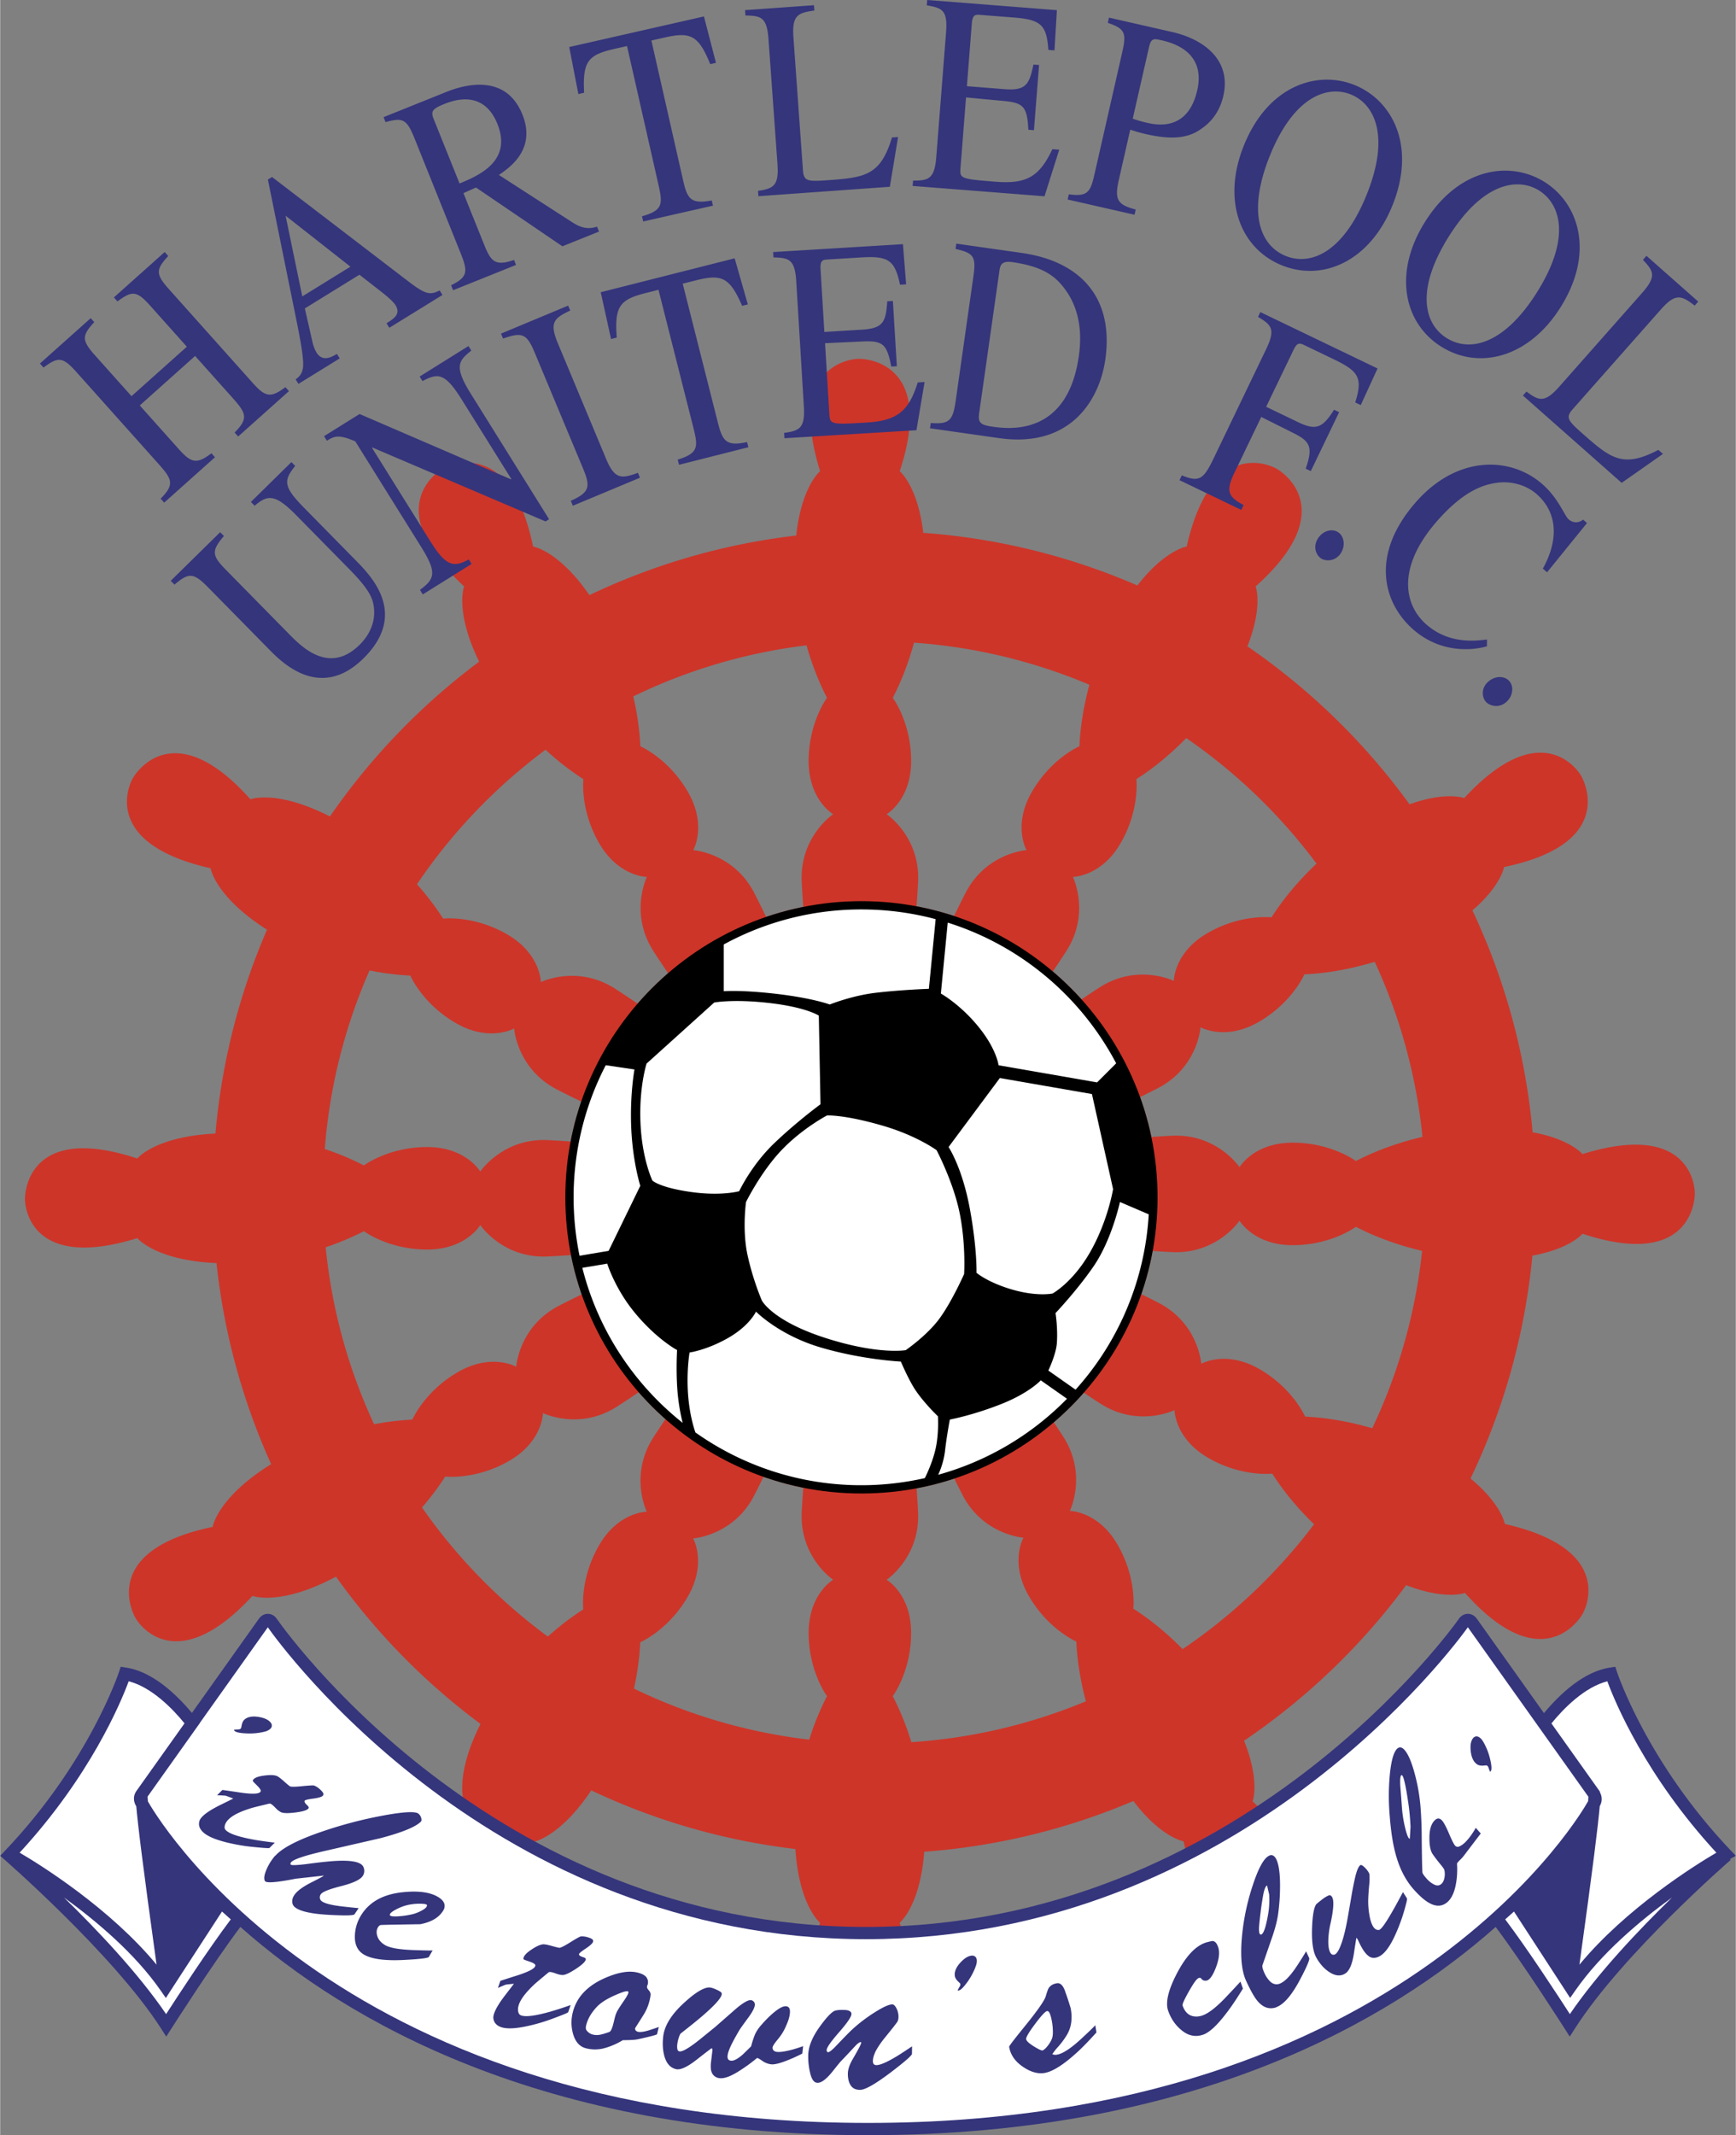
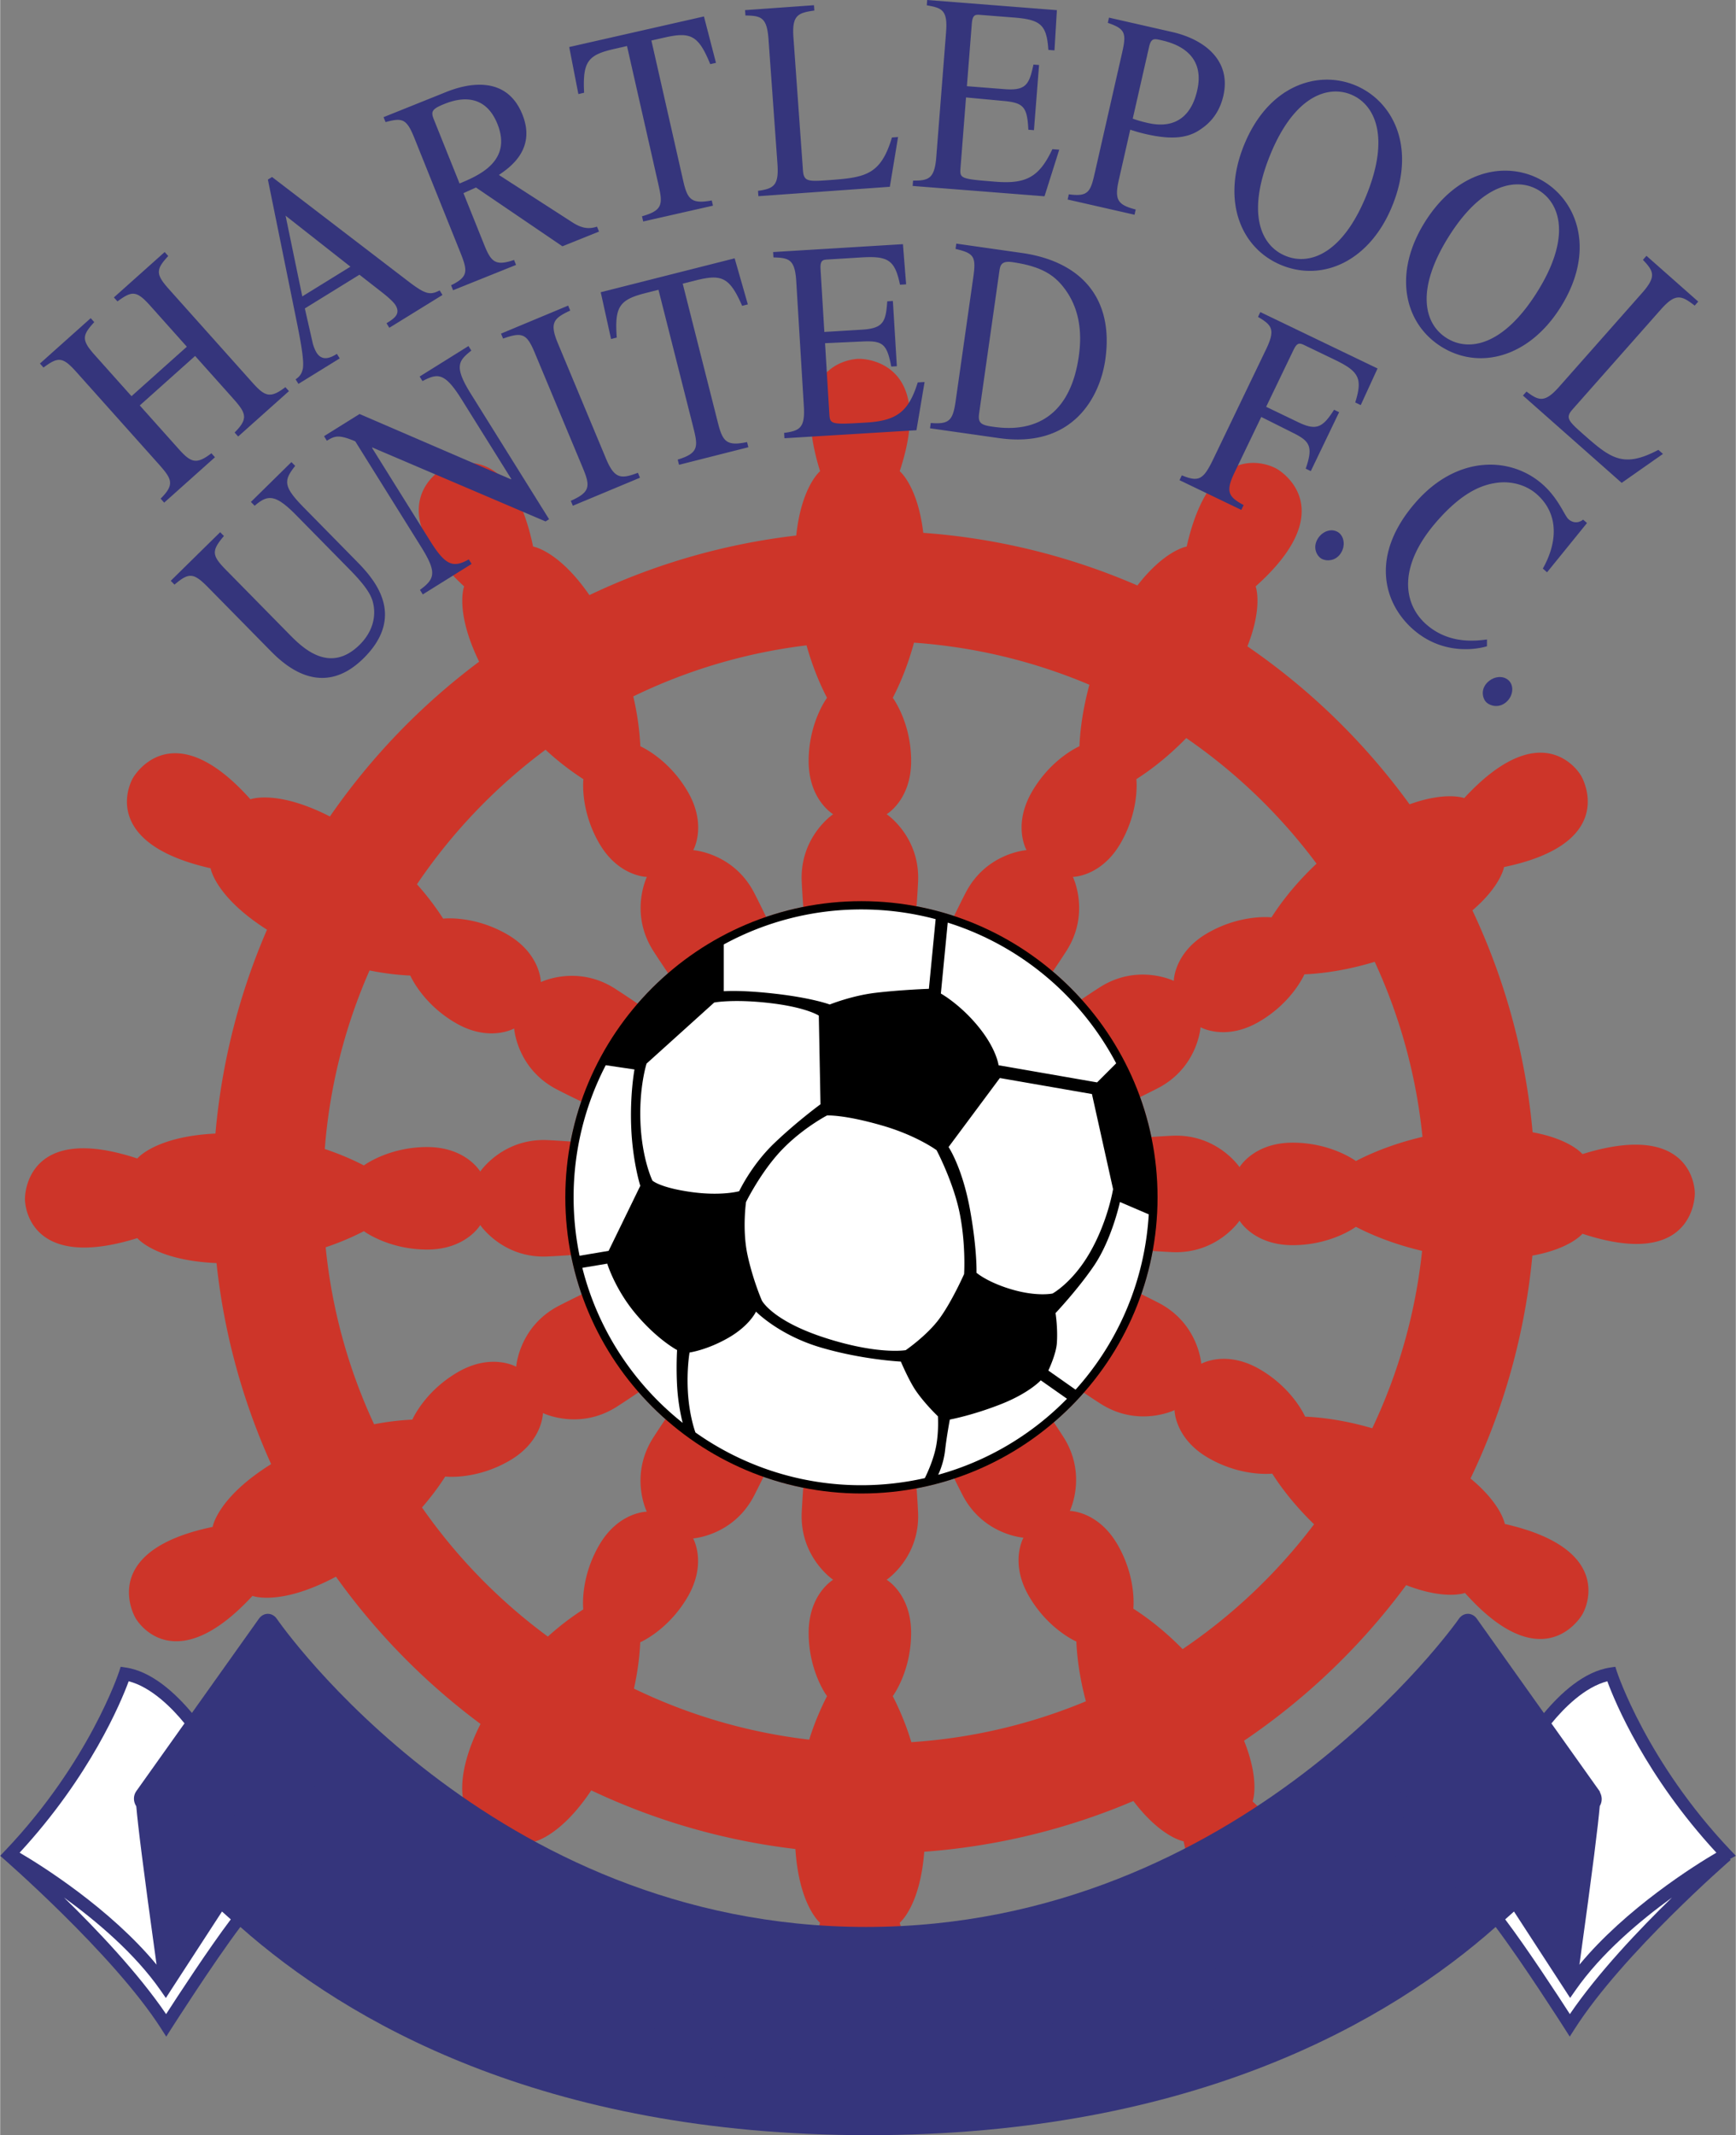
<svg xmlns="http://www.w3.org/2000/svg" width="2033" height="2500" viewBox="0 0 173.938 213.938">
  <rect x="0" y="0" width="173.938" height="213.938" fill="#808080" stroke="none" />
  <path d="M158.568 115.636s-1.206-1.494-4.995-2.187a65.84 65.84 0 0 0-6.033-22.232c2.88-2.471 3.169-4.342 3.169-4.342 10.864-2.258 8.261-8.166 7.757-9.086-.503-.92-4.258-5.927-11.746 2.176 0 0-1.811-.696-5.478.624a66.639 66.639 0 0 0-16.251-15.828c1.59-4.022.825-6.006.825-6.006 8.279-7.388 3.072-11.203 2.174-11.747-.896-.545-6.651-3.004-9.084 7.756 0 0-2.178.332-4.938 3.899a65.833 65.833 0 0 0-21.459-5.274c-.565-4.723-2.362-6.176-2.362-6.176 3.476-10.535-2.941-11.235-3.99-11.259s-7.263.724-3.99 11.259c0 0-1.862 1.511-2.391 6.446a65.849 65.849 0 0 0-20.727 5.97c-3.085-4.475-5.643-4.865-5.643-4.865-2.258-10.862-8.166-8.26-9.086-7.755-.92.503-5.927 4.258 2.174 11.746 0 0-.961 2.487 1.505 7.543a66.665 66.665 0 0 0-14.955 15.51c-5.339-2.73-7.967-1.722-7.967-1.722-7.387-8.278-11.201-3.071-11.747-2.174-.545.896-3.003 6.651 7.757 9.085 0 0 .449 2.846 5.652 6.155a65.847 65.847 0 0 0-5.167 20.427c-6.044.292-7.83 2.497-7.83 2.497-10.536-3.476-11.235 2.941-11.26 3.99-.024 1.05.724 7.264 11.26 3.989 0 0 1.806 2.232 7.938 2.503a65.754 65.754 0 0 0 5.475 20.142c-5.408 3.366-5.861 6.29-5.861 6.29-10.862 2.258-8.26 8.167-7.757 9.086.505.92 4.259 5.927 11.746-2.174 0 0 2.756 1.068 8.368-1.925a66.62 66.62 0 0 0 14.487 14.755c-2.647 5.252-1.655 7.838-1.655 7.838-8.28 7.386-3.071 11.203-2.175 11.747.897.546 6.651 3.004 9.084-7.755 0 0 2.671-.421 5.844-5.173a65.825 65.825 0 0 0 20.456 5.875c.375 5.694 2.474 7.39 2.474 7.39-3.476 10.537 2.941 11.237 3.99 11.261s7.263-.724 3.989-11.261c0 0 2.039-1.633 2.46-7.115a65.915 65.915 0 0 0 20.957-5.084c2.808 3.688 5.038 4.035 5.038 4.035 2.258 10.862 8.165 8.261 9.086 7.757.92-.505 5.928-4.259-2.174-11.747 0 0 .775-2.01-.857-6.086a66.65 66.65 0 0 0 16.247-15.588c3.944 1.528 5.893.782 5.893.782 7.386 8.278 11.202 3.07 11.747 2.174.545-.896 3.005-6.652-7.756-9.086 0 0-.318-1.981-3.436-4.556a65.83 65.83 0 0 0 6.199-22.331c3.808-.692 5.02-2.192 5.02-2.192 10.536 3.476 11.236-2.941 11.26-3.991.024-1.05-.725-7.264-11.261-3.99zm-46.283-31.153c1.945-3.367 1.577-6.415 1.577-6.415 1.995-1.273 3.678-2.76 5.002-4.114a55.57 55.57 0 0 1 13.056 12.58c-1.457 1.375-3.112 3.189-4.514 5.383 0 0-3.047-.367-6.414 1.578-3.366 1.943-3.378 4.785-3.378 4.785s-3.627-1.781-7.421.647c-.567.363-1.191.778-1.83 1.208a30.1 30.1 0 0 0-2.877-2.792c.488-.72.96-1.426 1.367-2.062 2.426-3.795.647-7.419.647-7.419s2.843-.014 4.785-3.379zM89.452 69.92c.985-1.9 1.66-3.819 2.128-5.526a54.926 54.926 0 0 1 17.577 4.217c-.484 1.778-.899 3.895-1 6.163 0 0-2.823 1.206-4.766 4.573-1.945 3.366-.534 5.833-.534 5.833s-4.031.271-6.102 4.272c-.366.705-.762 1.509-1.163 2.335a29.61 29.61 0 0 0-3.757-.972c.062-.873.118-1.725.153-2.484.204-4.5-3.15-6.751-3.15-6.751s2.455-1.432 2.455-5.319-1.841-6.341-1.841-6.341zm-8.645-5.258c.465 1.639 1.121 3.458 2.055 5.258 0 0-1.841 2.455-1.841 6.342s2.455 5.319 2.455 5.319-3.355 2.25-3.15 6.751c.035.775.093 1.646.157 2.539a29.438 29.438 0 0 0-3.719 1.007c-.416-.858-.825-1.693-1.204-2.424-2.074-4-6.104-4.272-6.104-4.272s1.41-2.468-.534-5.833c-1.943-3.366-4.766-4.571-4.766-4.571a27.79 27.79 0 0 0-.711-5 54.777 54.777 0 0 1 17.362-5.116zM54.652 75.121a27.565 27.565 0 0 0 3.797 2.951s-.367 3.045 1.576 6.412c1.944 3.366 4.786 3.379 4.786 3.379s-1.78 3.627.647 7.422c.439.686.95 1.451 1.48 2.231a29.992 29.992 0 0 0-3.053 3.049 101.009 101.009 0 0 0-2.279-1.513c-3.796-2.427-7.422-.648-7.422-.648s-.013-2.842-3.378-4.785-6.413-1.576-6.413-1.576a27.38 27.38 0 0 0-2.626-3.442 55.543 55.543 0 0 1 12.885-13.48zM37.016 97.236c1.271.254 2.645.448 4.085.513 0 0 1.205 2.821 4.57 4.764 3.367 1.943 5.835.534 5.835.534s.272 4.031 4.271 6.104c.741.384 1.588.799 2.459 1.22a29.343 29.343 0 0 0-1.066 4.005c-.811-.057-1.602-.108-2.309-.141-4.5-.204-6.751 3.15-6.751 3.15s-1.431-2.455-5.319-2.455c-3.887 0-6.342 1.841-6.342 1.841a27.366 27.366 0 0 0-3.919-1.643 54.861 54.861 0 0 1 4.486-17.892zm.455 45.469a54.861 54.861 0 0 1-4.852-17.733 27.033 27.033 0 0 0 3.831-1.612s2.455 1.841 6.342 1.841c3.888 0 5.319-2.455 5.319-2.455s2.251 3.356 6.751 3.149a89.126 89.126 0 0 0 2.344-.142c.268 1.35.631 2.665 1.076 3.941a97.09 97.09 0 0 0-2.298 1.144c-3.999 2.072-4.271 6.104-4.271 6.104s-2.467-1.412-5.833.532c-3.367 1.944-4.573 4.766-4.573 4.766a26.872 26.872 0 0 0-3.836.465zm22.543 12.136c-1.943 3.367-1.578 6.415-1.578 6.415a27.277 27.277 0 0 0-3.551 2.723 55.493 55.493 0 0 1-12.612-12.935c.802-.928 1.6-1.959 2.328-3.098 0 0 3.047.367 6.413-1.577 3.367-1.942 3.379-4.785 3.379-4.785s3.627 1.781 7.421-.647a99.808 99.808 0 0 0 2.178-1.444 30.072 30.072 0 0 0 2.682 2.697 86.634 86.634 0 0 0-1.225 1.854c-2.428 3.793-.649 7.422-.649 7.422s-2.843.009-4.786 3.375zm22.848 15.106a27.476 27.476 0 0 0-1.784 4.359 54.848 54.848 0 0 1-17.562-5.113c.312-1.421.554-2.991.628-4.644 0 0 2.822-1.206 4.766-4.572s.534-5.833.534-5.833 4.032-.271 6.103-4.271c.302-.583.625-1.233.954-1.905 1.288.453 2.616.823 3.979 1.095a97.413 97.413 0 0 0-.153 2.472c-.204 4.5 3.15 6.751 3.15 6.751s-2.455 1.431-2.455 5.319c-.001 3.887 1.84 6.342 1.84 6.342zm8.451 4.612a27.697 27.697 0 0 0-1.863-4.612s1.841-2.455 1.841-6.342c0-3.888-2.455-5.319-2.455-5.319s3.356-2.251 3.15-6.751c-.034-.74-.087-1.568-.147-2.417a29.461 29.461 0 0 0 3.774-.978c.286.583.568 1.148.833 1.659 2.074 3.999 6.104 4.271 6.104 4.271s-1.41 2.467.534 5.833c1.942 3.367 4.764 4.572 4.764 4.572.1 2.196.493 4.247.957 5.99a54.862 54.862 0 0 1-17.492 4.094zm27.187-9.322c-1.313-1.337-2.979-2.8-4.943-4.056 0 0 .367-3.046-1.578-6.413-1.944-3.366-4.785-3.378-4.785-3.378s1.781-3.626-.647-7.422c-.294-.457-.623-.955-.961-1.463a30.168 30.168 0 0 0 3.006-2.966c.583.392 1.153.77 1.675 1.104 3.794 2.426 7.421.646 7.421.646s.012 2.841 3.38 4.785c3.364 1.945 6.411 1.578 6.411 1.578 1.3 2.033 2.819 3.74 4.193 5.075a55.566 55.566 0 0 1-13.172 12.51zm19.002-22.13c-1.886-.552-4.212-1.049-6.728-1.164 0 0-1.206-2.82-4.573-4.763-3.367-1.944-5.833-.534-5.833-.534s-.271-4.031-4.272-6.104a88.113 88.113 0 0 0-1.745-.875 29.521 29.521 0 0 0 1.14-4.325c.686.046 1.355.088 1.961.115 4.5.204 6.751-3.15 6.751-3.15s1.431 2.455 5.317 2.455c3.888 0 6.343-1.841 6.343-1.841 2.324 1.206 4.679 1.95 6.634 2.413a54.831 54.831 0 0 1-4.995 17.773zm-1.638-26.775s-2.455-1.841-6.343-1.841c-3.886 0-5.317 2.455-5.317 2.455s-2.251-3.356-6.751-3.15c-.644.03-1.355.074-2.085.125a29.546 29.546 0 0 0-1.133-3.996 87.55 87.55 0 0 0 1.79-.896c3.999-2.073 4.271-6.104 4.271-6.104s2.468 1.41 5.833-.533c3.368-1.944 4.573-4.766 4.573-4.766 2.659-.12 5.109-.668 7.048-1.255a54.876 54.876 0 0 1 4.785 17.539c-1.965.462-4.334 1.208-6.671 2.422z" fill="#cd3529" />
  <path d="M56.635 119.968c0 16.364 13.313 29.675 29.676 29.675 16.364 0 29.676-13.311 29.676-29.675 0-16.362-13.312-29.676-29.676-29.676-16.363 0-29.676 13.314-29.676 29.676z" />
  <path d="M115.103 121.672l-2.886-1.237s-.798 3.731-2.606 6.394c-1.604 2.362-3.85 4.74-3.85 4.74s.24 1.461.136 2.996c-.077 1.14-.856 2.758-.856 2.758l2.729 1.917a28.732 28.732 0 0 0 7.333-17.568zM101.192 129.142c2.659.819 4.273.463 4.273.463s1.982-1.075 3.705-4.042c1.841-3.172 2.359-6.418 2.359-6.418l-2.118-9.526-9.228-1.604-5.141 6.914s1.392 2.052 2.161 6.338c.716 3.989.639 6.259.639 6.259s1.025.901 3.35 1.616zM94.271 99.55s1.91 1.055 3.75 3.305c1.841 2.25 2.032 3.879 2.032 3.879l9.875 1.718 1.912-1.911c-3.517-6.674-9.569-11.803-16.881-14.097l-.688 7.106zM82.696 134.057c5.325 1.712 8.052 1.224 8.052 1.224s2.132-1.459 3.386-3.171c1.255-1.713 2.466-4.454 2.466-4.454s.187-2.841-.42-5.979c-.614-3.17-2.338-6.432-2.338-6.432s-1.98-1.466-5.436-2.466c-3.887-1.126-5.549-1.012-5.549-1.012s-2.444 1.271-4.537 3.459c-2.092 2.188-3.575 5.212-3.575 5.212s-.399 2.787.153 5.325c.552 2.539 1.435 4.546 1.435 4.546s1.038 2.036 6.363 3.748zM69.177 119.426c3.09.441 4.883-.072 4.883-.072s1.217-2.607 3.5-4.794c2.283-2.188 4.649-3.917 4.649-3.917l-.17-8.883s-1.236-.829-4.903-1.256c-3.667-.427-5.58-.054-5.58-.054l-6.778 6.117s-.76 2.365-.612 5.905c.153 3.683 1.199 5.819 1.199 5.819s.722.694 3.812 1.135zM104.283 138.303s-1.147 1.272-4.011 2.398c-2.864 1.125-5.102 1.533-5.102 1.533s-.32 1.689-.474 3.07c-.156 1.405-.696 2.464-.696 2.464a28.818 28.818 0 0 0 12.911-7.618l-2.628-1.847z" fill="#fff" />
  <path d="M93.777 144.998c.307-1.534.198-3.093.198-3.093s-1.272-1.203-2.193-2.533c-.707-1.022-1.521-2.947-1.521-2.947s-3.855-.181-8.041-1.417-6.476-3.589-6.476-3.589-.635 1.406-2.783 2.634-3.875 1.462-3.875 1.462-.299 1.704-.166 3.96c.145 2.455.755 4.051.755 4.051a28.705 28.705 0 0 0 16.635 5.287c2.185 0 4.308-.251 6.354-.711.001 0 .806-1.57 1.113-3.104zM67.847 139.014c-.123-1.996-.011-3.744-.011-3.744s-1.994-1.046-4.183-3.672c-2.046-2.455-2.817-4.985-2.817-4.985l-2.496.419c1.57 6.234 5.171 11.657 10.057 15.535 0-.001-.426-1.558-.55-3.553zM60.975 125.331l3.174-6.517s-.75-2.354-.904-5.729.321-5.929.321-5.929l-2.879-.426a28.693 28.693 0 0 0-3.22 13.238c0 2.005.206 3.962.595 5.853l2.913-.49zM72.516 99.319s1.608-.154 5.132.247c3.752.426 5.486 1.081 5.486 1.081s2.199-.884 4.557-1.167c2.557-.307 5.38-.403 5.38-.403l.677-6.981a28.858 28.858 0 0 0-7.437-.973 28.714 28.714 0 0 0-13.795 3.508v4.688z" fill="#fff" />
  <path d="M173.938 185.944l-.548-.575c-8.386-8.835-11.339-17.782-11.368-17.87l-.159-.495-.514.077c-2.61.385-4.975 2.573-6.639 4.566l-6.727-9.459c-.223-.314-.554-.492-.905-.49-.352.003-.68.187-.897.504-.212.308-21.73 30.871-59.409 30.871-37.676 0-58.831-30.555-59.041-30.863-.216-.32-.542-.506-.895-.511-.352-.003-.683.174-.907.489l-6.714 9.442c-1.664-1.989-4.023-4.164-6.625-4.549l-.514-.077-.16.495c-.029.088-2.982 9.035-11.368 17.87l-.548.575s11.32 9.8 16.124 17.308l.519.81.517-.812c.044-.066 4.176-6.549 6.91-10.177 10.597 9.385 30.238 20.864 62.906 20.864 32.675 0 52.306-11.481 62.894-20.862 2.734 3.626 6.866 10.108 6.909 10.175l.516.812.518-.81c4.805-7.508 15.504-16.804 15.611-16.898l-.072-.087.586-.323z" fill="#35357c" />
  <path d="M171.99 185.631c-7.073-7.659-10.161-15.08-10.929-17.173-2.274.58-4.371 2.707-5.602 4.223l4.811 6.766c.026.035.05.079.068.169.226.427.212.943-.036 1.349-.157 1.847-.674 6.077-2.036 15.888 4.658-5.636 11.571-9.962 13.724-11.222zM13.642 179.464l4.83-6.792c-1.232-1.516-3.325-3.636-5.594-4.215-.769 2.093-3.856 9.514-10.929 17.173 2.152 1.26 9.065 5.586 13.723 11.222-1.357-9.773-1.875-14.008-2.033-15.867-.301-.452-.325-1.061.003-1.521z" fill="#fff" />
-   <path d="M147.084 163.044c-1.167 1.636-22.843 31.254-60.314 31.254-37.391 0-58.708-29.485-59.949-31.25l-6.807 9.574.006.008-5.248 7.381c.002.101.015.272.032.475l.021.04c.173.322 17.96 32.183 72.15 32.183 54.189 0 71.947-31.849 72.12-32.17l.042-.076c.014-.185.025-.337.027-.435l-12.08-16.984z" fill="#fff" />
  <path d="M157.334 200.185l-5.627-8.657-.881.786c2.223 2.941 5.309 7.672 6.482 9.492 2.775-4.084 6.943-8.476 10.241-11.687-3.223 2.335-7.106 5.598-9.696 9.324l-.519.742zM16.604 200.193l-.521-.75c-2.589-3.727-6.473-6.989-9.695-9.324 3.298 3.211 7.465 7.602 10.24 11.687 1.173-1.819 4.261-6.551 6.482-9.492l-.88-.786-5.129 7.892-.497.773z" fill="#fff" />
  <g fill="#35357c">
    <path d="M27.098 172.584c-.229-.281-.639-.466-1.231-.558-.591-.092-1.045-.009-1.36.248-.142.117-.24.295-.295.539l-.064.321c-.053.113-.191.166-.419.153-.101.009-.202.021-.301.03.021.181.341.296.962.347.522.04.995.031 1.419-.028.262-.034.498-.079.708-.133a1.33 1.33 0 0 0 .51-.241c.186-.151.239-.33.162-.536a.462.462 0 0 0-.091-.142zM26.989 185.157c-.039.038-.517.012-1.433-.08a18.264 18.264 0 0 1-2.892-.482c-1.17-.291-1.961-.644-2.373-1.059-.333-.335-.439-.701-.317-1.094.041-.138.146-.291.314-.458.348-.344.943-.724 1.79-1.142a79.017 79.017 0 0 0 1.284-.638 38.789 38.789 0 0 0-.758-.278c-.179-.02-.468-.037-.866-.053l.534-.528c.639.091 1.259.182 1.859.273 1.229.174 1.889.127 1.978-.139.031-.108-.077-.286-.322-.532l-.337-.341c-.108-.109-.152-.183-.132-.222.109-.226.463-.382 1.064-.467.602-.085 1.039-.08 1.314.021.147.049.394.23.742.542.348.312.557.483.625.513.147.049.551.042 1.21-.025.66-.066 1.049-.089 1.167-.068.235.08.476.243.72.49.146.148.225.267.235.356a.223.223 0 0 1-.075.19c-.119.117-.446.211-.981.282-.536.07-.813.144-.833.223-.02.097.028.206.146.325l.176.177c.107.109.122.203.043.28-.149.167-.581.295-1.294.383-.715.089-1.196.08-1.44-.031a1.846 1.846 0 0 1-.472-.358l-.176-.178c-.226-.229-.394-.338-.502-.328-1.074.258-1.67.406-1.789.446-1.114.337-1.883.715-2.308 1.136-.267.265-.401.535-.401.81 0 .099.043.192.132.281.344.347 1.259.659 2.745.933.482.092 1.201.195 2.156.309l-.533.531zM35.504 191.809c-.092.121-.938.139-2.533.054-1.746-.096-2.879-.343-3.398-.739a.714.714 0 0 1-.263-.344c-.101-.327-.024-.658.229-.989.295-.386.873-.795 1.733-1.224.775-.388 1.162-.603 1.156-.641-.941.105-1.881.211-2.822.315-1.922.38-2.945.455-3.072.23-.116-.193-.088-.517.083-.972s.417-.895.737-1.315c.052-.066.102-.131.153-.199.089-.071.151-.129.184-.172.771-.761 2.3-1.527 4.587-2.304a43.097 43.097 0 0 1 6.097-1.598c2.033-.374 3.211-.439 3.532-.195a.812.812 0 0 1 .28.424c.054.182.042.311-.035.391-.543.531-1.887 1.078-4.031 1.645l-5.654 1.298c-1.99.457-3.099.835-3.326 1.133a.204.204 0 0 0-.031.212c.052.092.589.075 1.612-.051 1.36-.182 2.376-.288 3.046-.318 1.229-.056 2.038.064 2.425.358.165.126.262.31.29.548a.888.888 0 0 1-.187.659c-.269.354-.985.678-2.145.973-1.16.294-1.829.558-2.005.791a.524.524 0 0 0-.079.517.47.47 0 0 0 .162.201c.299.228 1.012.405 2.14.531.514.059 1.033.114 1.555.162l-.42.619zM42.961 196.076c-.07.123-.923.224-2.559.307-1.849.089-3.158-.088-3.93-.531-.639-.368-.948-.988-.927-1.863.017-.701.2-1.353.548-1.96.801-1.395 2.188-2.203 4.159-2.426 1.576-.174 2.769-.031 3.577.435.398.227.628.482.693.761a.814.814 0 0 1-.102.596c-.412.716-1.186 1.184-2.32 1.404-2.328.036-3.632.062-3.913.078-.131.004-.243.086-.333.244-.14.244-.163.521-.069.834.114.388.38.702.803.945.482.277 1.422.441 2.82.49 1.273.042 1.917.054 1.932.028l-.379.658zm-.195-5.189c-.014-.088-.235-.135-.664-.141a5.455 5.455 0 0 0-1.246.126c-.403.09-.814.247-1.231.472-.417.227-.607.406-.571.539.03.114.292.156.789.128a8.846 8.846 0 0 0 1.519-.223c.341-.093.667-.23.979-.412.312-.181.454-.345.425-.489zM56.923 201.612c-.018.053-.458.24-1.321.561-.969.373-1.905.653-2.809.841-1.179.255-2.044.288-2.596.096-.447-.155-.703-.437-.768-.843-.024-.142.003-.325.08-.549.161-.461.528-1.065 1.103-1.812.576-.747.866-1.127.871-1.14a33.7 33.7 0 0 0-.802.084 14.89 14.89 0 0 0-.8.334l.246-.711c.613-.199 1.21-.391 1.789-.573 1.179-.386 1.751-.719 1.715-.998-.021-.11-.195-.223-.523-.337l-.454-.157c-.145-.05-.217-.097-.216-.142-.001-.251.248-.547.75-.889.501-.341.897-.528 1.188-.561.154-.02.456.033.905.16s.712.188.787.185c.154-.021.512-.206 1.076-.556.562-.351.902-.542 1.017-.576.247-.033.535.008.863.122.197.068.319.14.368.216.038.057.044.126.017.204-.055.157-.307.386-.756.685-.45.299-.667.489-.649.568.024.097.116.173.274.227l.236.083c.145.05.199.128.163.232-.061.215-.391.521-.993.915-.602.395-1.038.596-1.306.607a1.891 1.891 0 0 1-.582-.114l-.238-.083c-.303-.104-.501-.129-.594-.073-.85.706-1.32 1.102-1.409 1.189-.851.793-1.374 1.473-1.57 2.037-.123.355-.124.656-.003.904a.4.4 0 0 0 .243.194c.46.16 1.419.036 2.875-.373a33.586 33.586 0 0 0 2.071-.672l-.248.715zM62.569 200.38c-.448.65-.711 1.064-.79 1.246a3.44 3.44 0 0 0-.182.534 69.55 69.55 0 0 1-.138.568 3.903 3.903 0 0 1-.181.566c-.069.163-.144.263-.226.3-.379.136-.69.229-.933.277a1.627 1.627 0 0 1-.712-.012 1.077 1.077 0 0 1-.666-.462c-.062-.101-.067-.26-.015-.476.154-.634.511-1.249 1.069-1.843.385-.407.978-.787 1.779-1.144.802-.356 1.255-.486 1.36-.389.088.066-.035.343-.365.835zm3.436 2.716c-.266.096-.528.185-.79.269-.604.204-1.04.273-1.308.209a.455.455 0 0 1-.207-.115c-.064-.088-.086-.173-.066-.254.29-.449.573-.895.849-1.339a4.859 4.859 0 0 0 .697-1.959c.019-.167-.041-.331-.182-.487-.141-.156-.198-.29-.171-.398.01-.04.031-.101.064-.179a.843.843 0 0 0-.125-.721c-.15-.209-.455-.371-.913-.482-.892-.216-2.031-.007-3.417.629-1.678.78-2.697 1.907-3.055 3.378a4.096 4.096 0 0 0 .035 2.155c.234.801.67 1.278 1.306 1.433a3.623 3.623 0 0 0 1.909-.038 7.377 7.377 0 0 0 1.767-.778c.215-.003.431-.008.647-.013.361-.012.639-.036.834-.074.346-.073.695-.153 1.045-.238.592-.141.894-.231.904-.272l.177-.726zM80.383 205.763c-.52.259-.926.448-1.22.566-.911.381-1.545.55-1.902.507a1.937 1.937 0 0 1-.891-.349c-.276-.195-.451-.289-.52-.284a16.547 16.547 0 0 1-2.038 1.454c-.722.43-1.295.62-1.722.568a.96.96 0 0 1-.667-.37 1.153 1.153 0 0 1-.198-.535 3.172 3.172 0 0 1 .016-.739l.057-.473.069-.576c.023-.191 0-.291-.069-.299-.028-.003-.524.374-1.489 1.131-.965.756-1.664 1.072-2.097.951-.584-.141-.977-.606-1.176-1.399-.141-.575-.17-1.202-.09-1.877.131-1.088.825-2.208 2.084-3.357 1.087-1.002 1.919-1.518 2.497-1.547.169-.007.419.065.751.216.332.152.507.271.525.357.101.32-.529 1.07-1.891 2.25-.455.393-1.193.992-2.215 1.792-.046.038-.108.17-.185.398-.077.229-.129.46-.157.695-.02.166-.018.32.007.463.025.143.1.222.225.237.318.038 1.028-.389 2.131-1.281l1.468-1.193c.689-.605 1.385-1.216 2.091-1.833.794-.662 1.317-.929 1.568-.801.213.094.305.26.278.494-.032.261-.232.649-.602 1.164-.586.795-.898 1.235-.935 1.313a23.447 23.447 0 0 0-.724 1.296c-.274.541-.429.956-.463 1.244-.036.304.055.475.274.515.271.075.672-.115 1.203-.568.031-.024.325-.311.88-.858.082-.325.189-.669.323-1.03.134-.36.355-.719.665-1.072.504-.582.987-1.056 1.452-1.419.572-.448.989-.593 1.25-.436.171.089.234.321.19.693a3.185 3.185 0 0 1-.169.7 8.838 8.838 0 0 1-.364.847c-.159.33-.394.682-.705 1.056-.311.375-.474.63-.491.768a.363.363 0 0 0 .091.293c.073.087.186.138.338.156.331.039.867-.041 1.605-.242a16.76 16.76 0 0 0 1.028-.331l-.086.745zM91.375 205.784c-.002.167-.725.797-2.167 1.894-1.527 1.151-2.542 1.724-3.042 1.719-.432-.003-.743-.156-.935-.455s-.285-.691-.28-1.176c.003-.415.169-.905.498-1.469.612-1.046.891-1.598.836-1.654-.069-.084-.244.012-.524.286-.716.772-1.222 1.308-1.516 1.611-.07.069-.352.414-.844 1.034-.646.799-1.164 1.168-1.552 1.11-.292-.03-.512-.33-.658-.898a7.033 7.033 0 0 1-.212-1.84c.008-.877.406-1.855 1.194-2.934.662-.912 1.16-1.429 1.495-1.551.195-.053.446-.08.752-.075.221.002.384.014.489.036a.693.693 0 0 1 .28.127.287.287 0 0 1 .123.24c-.002.278-.417.891-1.244 1.835-.826.946-1.241 1.542-1.243 1.793 0 .083.026.147.082.189.111.084.412-.134.905-.656.844-.89 1.42-1.473 1.73-1.746a15.844 15.844 0 0 1 2.188-1.629c.797-.498 1.357-.745 1.679-.742.139.002.277.135.414.4.137.265.204.55.201.855-.001.181-.035.333-.098.457s-.483.661-1.256 1.611c-.381.469-.684.91-.911 1.325a3.454 3.454 0 0 0-.192.456 1.954 1.954 0 0 0-.109.561c-.003.278.113.417.349.42.389.003 1.099-.31 2.132-.939.334-.207.816-.521 1.445-.946l-.009.751zM97.509 195.953c.216.048.335.19.36.428.018.167-.008.353-.077.558-.069.205-.16.427-.275.666a6.564 6.564 0 0 1-.753 1.203c-.381.493-.653.698-.815.618.045-.09.092-.181.139-.27.134-.184.168-.329.101-.434a25.487 25.487 0 0 0-.235-.23c-.172-.178-.269-.359-.288-.541-.043-.404.134-.831.534-1.276.401-.445.781-.687 1.14-.725a.413.413 0 0 1 .169.003zM105.038 204.906c-.201.274-.387.452-.556.537-.091.043-.384-.089-.878-.395-.495-.307-.758-.549-.787-.727-.03-.179.268-.686.892-1.521.625-.836 1.025-1.269 1.204-1.298.11-.019.206.075.29.28.083.205.156.5.219.883.042.261.067.54.073.835.006.296-.013.516-.06.665-.063.222-.195.469-.397.741zm4.706-2.001c.007.042-.462.501-1.405 1.376-1.043.964-1.853 1.492-2.43 1.587a.808.808 0 0 1-.475-.049c.125-.175.259-.352.399-.531a8.36 8.36 0 0 0 1.03-1.333 3.29 3.29 0 0 0 .467-1.283c.055-.432.05-.854-.018-1.267a2.354 2.354 0 0 0-.078-.348 33.546 33.546 0 0 0-.542-1.624c-.202-.53-.465-.77-.794-.717-.384.063-.66.229-.828.495-.065.11-.163.38-.289.809-.127.428-.788 1.382-1.98 2.859-1.137 1.398-1.7 2.131-1.688 2.199.133.81.604 1.486 1.412 2.027.76.509 1.47.709 2.128.6.837-.138 1.96-.855 3.367-2.156.465-.428 1.079-1.063 1.844-1.905l-.12-.739zM124.541 199.254c-.565.915-1.025 1.607-1.376 2.081-1.057 1.452-1.928 2.296-2.61 2.532-.736.255-1.434.127-2.091-.389-.657-.513-1.129-1.185-1.416-2.012-.288-.828.01-2.082.892-3.764.881-1.68 1.828-2.697 2.84-3.048.119-.042.321-.094.609-.157.288-.062.511.137.67.595.177.513.1 1.202-.233 2.066-.334.866-.671 1.3-1.01 1.3-.188.009-.331-.052-.428-.183-.097-.129-.222-.139-.374-.027-.18.122-.488.572-.926 1.352-.438.779-.635 1.229-.595 1.346.2.574.519.923.961 1.047.326.092.673.073 1.042-.055.619-.215 1.434-.859 2.446-1.938.453-.477.905-.96 1.354-1.451l.245.705zM127.173 189.818c.03.6.012 1.146-.053 1.635a13.363 13.363 0 0 1-.323 1.599c-.168.568-.334.828-.494.78-.105-.029-.155-.235-.15-.621.009-.28.077-.933.204-1.957a29.99 29.99 0 0 1 .236-1.489c.11-.526.235-.806.374-.84.065.307.133.605.206.893zm-.005-3.882c-.518.239-1.06 1.211-1.626 2.917a23.166 23.166 0 0 0-1.094 5.156c-.184 1.988-.043 3.479.419 4.478.457.986.835 1.654 1.137 2.006.54.64 1.146.858 1.819.653l.208-.097c.707-.328 1.449-1.221 2.228-2.687.686-1.298.994-2.022.924-2.174l-.315-.681c.011.024-.273.488-.854 1.388-.647.991-1.21 1.598-1.691 1.821-.178.082-.331.115-.46.099-.238-.013-.456-.127-.655-.34a2.792 2.792 0 0 1-.491-.739c-.165-.353-.24-.617-.23-.791.329-.949.657-1.898.984-2.848.329-.949.533-1.765.616-2.448a20.86 20.86 0 0 0 .174-2.956c-.017-1.096-.135-1.884-.358-2.364-.134-.29-.304-.441-.509-.453a.471.471 0 0 0-.226.06zM140.982 190.212c.038.059-.061.49-.294 1.296a17.915 17.915 0 0 1-.955 2.523c-.466.985-.936 1.627-1.407 1.926a1.99 1.99 0 0 1-.322.155c-.305.094-.567.072-.787-.067-.219-.138-.43-.366-.629-.681a6.502 6.502 0 0 1-.418-.778c-.132-.286-.218-.423-.261-.412a91.557 91.557 0 0 0-.241 1.533c-.166 1.091-.455 1.767-.867 2.028-.423.269-.896.259-1.416-.03-.52-.288-.966-.725-1.338-1.312a3.65 3.65 0 0 1-.217-.38c-.278-.598-.4-1.517-.361-2.759.038-1.242.17-2.05.397-2.424.067-.075.215-.201.441-.377s.363-.28.41-.309c.2-.127.35-.206.447-.234a.193.193 0 0 1 .19.028c.182.131.264.441.246.932-.02.489-.114 1.118-.286 1.885a8.58 8.58 0 0 0-.215 1.643c-.013.603.06 1.026.215 1.273.083.129.18.192.291.187.246.025.499-.303.757-.987.259-.684.495-1.643.708-2.878.214-1.235.351-2.027.408-2.377.162-.863.292-1.475.392-1.835.143-.503.291-.803.444-.9.069-.044.191.011.363.165.171.155.318.326.435.513a.878.878 0 0 1 .111.251c.018.367.014.674-.011.92a22.727 22.727 0 0 0-.11 1.501 7.895 7.895 0 0 0 .101 1.563c.087.554.217.966.387 1.236.164.259.36.373.588.342.21-.034.67-.676 1.382-1.924.235-.409.576-1.031 1.021-1.867l.401.631zM140.91 179.368c.06.319.137.804.23 1.455s.159 1.387.199 2.207l-.073 1.208c-.137-.008-.292-.373-.466-1.092a12.438 12.438 0 0 1-.326-2.067 104.38 104.38 0 0 0-.152-1.998c-.052-.771-.013-1.178.118-1.22.128-.021.285.481.47 1.507zm6.967 3.775a6.144 6.144 0 0 1-.2.339c-.332.527-.654.93-.966 1.207a1.927 1.927 0 0 1-.484.319c-.167.072-.311.043-.43-.092s-.32-.535-.603-1.2c-.283-.665-.512-1.097-.686-1.293-.23-.26-.464-.284-.701-.073-.373.33-.564.9-.574 1.712-.011.811.095 1.378.317 1.702.223.325.462.64.715.948.254.307.402.506.447.596.058.191.075.42.05.682-.038.352-.152.611-.337.776-.196.174-.432.195-.704.066a2.526 2.526 0 0 1-.783-.618c-.24-.27-.373-.464-.401-.577-.028-.115-.053-1.24-.077-3.375a41.106 41.106 0 0 0-.097-2.896 18.45 18.45 0 0 0-.595-3.612c-.317-1.193-.661-2-1.031-2.417-.184-.207-.366-.287-.546-.239a.703.703 0 0 0-.168.092c-.375.332-.63 1.237-.768 2.713a23.186 23.186 0 0 0-.004 4.014c.126 1.692.353 3.077.681 4.16.385 1.293.96 2.372 1.725 3.235.646.729 1.222 1.211 1.729 1.449.631.294 1.187.23 1.665-.194.363-.321.625-.836.785-1.547.16-.709.213-1.471.162-2.282.004-.06.104-.185.303-.38.199-.194.347-.363.443-.504l1.633-2.146-.5-.565zM147.685 174.077c.177-.131.363-.129.56.005.139.096.264.238.374.423s.219.399.326.641c.175.391.318.842.424 1.354.126.611.105.951-.062 1.021a16.54 16.54 0 0 0-.114-.281c-.051-.222-.14-.341-.263-.359l-.328.028c-.248.015-.447-.029-.598-.132-.336-.232-.543-.643-.622-1.237-.078-.593-.015-1.039.19-1.337a.46.46 0 0 1 .113-.126z" />
  </g>
  <g fill="#35357c">
    <path d="M16.079 49.962c1.463-1.458 1.122-1.987-.289-3.566l-8.146-9.115c-1.392-1.558-1.836-1.539-3.303-.455l-.358-.4 5.089-4.547.357.399c-1.278 1.37-1.253 1.839.083 3.334l3.649 4.084 5.546-4.957-3.649-4.084c-1.392-1.557-1.837-1.539-3.304-.455l-.357-.4 5.089-4.547.357.4c-1.278 1.37-1.253 1.839.082 3.334l8.352 9.346c1.242 1.39 1.782 1.626 3.305.456l.357.4-5.089 4.547-.357-.399c1.462-1.458 1.122-1.987-.29-3.566l-3.668-4.104-5.546 4.957 3.875 4.336c1.241 1.389 1.781 1.625 3.304.455l.357.4-5.089 4.547-.357-.4zM30.276 29.699l-1.675-8.089 6.501 5.11-4.826 2.979zm13.766-.601c-.964.496-1.419.412-3.17-.929L27.247 17.735l-.418.258 2.937 14.477c.255 1.302.69 3.456.581 4.353-.094.688-.419.955-.739 1.186l.282.456 4.136-2.553-.281-.456c-.439.27-1.421.877-2.044-.132a3.596 3.596 0 0 1-.396-1.016l-.774-3.403 5.473-3.379 2.279 1.778c.334.259 1.095.884 1.332 1.269.548.889-.125 1.338-.899 1.815l.282.456 5.327-3.288-.283-.458zM43.449 11.941c-.305-.76-.174-1.025 1.033-1.511.934-.375 3.95-1.495 5.349 1.989 1.505 3.747-1.891 5.171-3.794 5.966l-2.588-6.444zm16.363 10.767c-.955.323-1.691.072-2.477-.435L49.98 17.53c1.056-.728 3.765-2.547 2.354-6.057-1.621-4.035-5.6-3.075-7.627-2.26l-6.287 2.526.2.497c1.668-.457 2.105-.358 2.883 1.58l4.557 11.343c.789 1.965.919 2.551-.873 3.423l.2.499 6.31-2.536-.2-.497c-1.864.626-2.292.22-2.997-1.535l-2.073-5.161 1.255-.564 8.662 5.89 3.668-1.473-.2-.497zM71.43 20.607l-6.99 1.585-.12-.522c2.153-.604 2.082-1.254 1.62-3.291L62.818 4.613l-1.294.294c-2.632.597-3.16 1.267-3.006 4.387l-.575.131-.917-4.713 13.502-3.063 1.205 4.648-.574.13c-1.19-2.914-1.973-3.258-4.606-2.66l-1.292.293 3.192 14.068c.424 1.873.83 2.33 2.86 1.957l.117.522zM81.592 1.057c-1.657.231-2.254.473-2.095 2.698l.954 13.318c.081 1.126.523 1.123 2.555.978 3.673-.263 5.232-.488 6.364-4.277l.612-.043-.824 4.984-13.173.943-.038-.535c1.559-.225 2.104-.519 1.949-2.687l-.897-12.503c-.159-2.225-.759-2.351-2.312-2.381l-.039-.536 6.905-.494.039.535zM104.658 19.667l-13.215-1.036.042-.535c1.575.01 2.157-.199 2.327-2.366l.98-12.496c.174-2.223-.4-2.438-1.931-2.7L92.902 0l12.997 1.018-.243 4.031-.612-.048c-.17-2.534-.772-3.034-3.488-3.247l-3.303-.259c-.514-.04-.808-.063-.883.894l-.49 6.248 3.769.295c2.178.171 2.475-.485 2.901-2.462l.562.043-.512 6.53-.561-.043c-.117-2.275-.455-2.698-2.482-2.885l-3.765-.352-.546 6.98c-.091 1.153-.094 1.182 3.554 1.468 3.059.24 4.349-.509 5.648-3.267l.686.054-1.476 4.669zM115.129 4.734c.206-.909.476-.876 1.194-.713 1.054.24 4.536 1.09 3.64 5.026-.952 4.184-4.159 3.455-5.045 3.253a12.328 12.328 0 0 1-1.418-.41l1.629-7.156zm-4.127-2.444c1.704.59 1.892.98 1.447 2.935l-2.711 11.92c-.451 1.981-.595 2.615-2.643 2.323l-.119.523 6.702 1.525.12-.523c-1.832-.475-2.144-.98-1.687-2.99l1.139-5.01c.562.185 1.011.316 1.585.447 2.514.572 4.158.425 5.444-.47.507-.348 1.817-1.237 2.305-3.384.795-3.496-1.841-5.631-5.145-6.382l-6.319-1.438-.118.524zM128.833 25.646c-2.527-1.018-3.911-4.284-1.59-10.045 2.404-5.971 5.787-7.073 8.109-6.138s3.996 4.075 1.59 10.045c-2.32 5.761-5.582 7.156-8.109 6.138zm-.38.942c4.121 1.66 8.828-.431 11.075-6.009 2.426-6.022-.062-10.555-3.796-12.06-3.734-1.504-8.67.039-11.096 6.061-2.247 5.578-.303 10.348 3.817 12.008zM144.96 33.874c-2.309-1.448-3.094-4.907.208-10.168 3.421-5.452 6.945-5.94 9.065-4.61 2.121 1.331 3.214 4.716-.208 10.168-3.3 5.26-6.757 6.058-9.065 4.61zm-.541.861c3.764 2.361 8.765 1.134 11.962-3.959 3.45-5.5 1.803-10.401-1.608-12.541-3.41-2.14-8.541-1.493-11.991 4.007-3.197 5.093-2.126 10.131 1.637 12.493zM169.817 30.62c-1.325-1.021-1.916-1.28-3.393.391l-8.845 10.004c-.748.846-.436 1.16 1.09 2.509 2.758 2.438 4.011 3.395 7.508 1.551l.459.406-4.137 2.899-9.894-8.748.355-.401c1.252.956 1.843 1.139 3.283-.489l8.303-9.391c1.477-1.67 1.147-2.187.083-3.317l.355-.402 5.186 4.585-.353.403zM29.564 46.682c-1.188 1.487-1.189 2.082.889 4.195l5.166 5.254c1.583 1.61 5.305 5.395.771 9.852-4.341 4.269-8.201.343-9.389-.864l-6.176-6.28c-1.465-1.489-1.928-1.47-3.356-.263l-.376-.382 4.954-4.871.376.383c-1.264 1.48-1.217 1.948.188 3.377l6.334 6.442c1.267 1.288 4.019 4.085 7.064 1.091 1.365-1.343 1.729-2.968 1.307-4.414-.208-.666-.686-1.502-2.29-3.133l-5.345-5.435c-2.117-2.154-2.874-2.083-4.178-.959l-.376-.383 4.061-3.993.376.383zM47.213 35.127c-1.207.986-1.813 1.498-.065 4.3l7.862 12.598-.354.221-17.353-7.406-.042.026 5.83 9.34c1.539 2.467 2.306 2.721 3.87 1.844l.284.455-4.894 3.054-.284-.455c1.508-1.107 1.721-1.74.107-4.327l-6.592-10.561c-1.601-.665-2.009-.577-2.842-.057l-.284-.455 3.561-2.222 15.167 6.541.042-.025L46.232 40c-1.719-2.755-2.421-2.582-3.913-1.818l-.283-.455 4.894-3.055.283.455zM57.184 50.181c1.904-.855 1.991-1.412 1.219-3.262l-4.828-11.567c-.805-1.928-1.252-2.108-3.176-1.428l-.207-.496 6.728-2.808.207.495c-1.621.769-2.111 1.187-1.242 3.271l4.828 11.567c.849 2.033 1.501 2.066 3.199 1.418l.207.495-6.729 2.809-.206-.494zM74.98 44.812l-6.949 1.759-.132-.52c2.138-.657 2.05-1.305 1.537-3.33l-3.464-13.684-1.285.325c-2.618.663-3.128 1.345-2.897 4.461l-.571.145-1.035-4.688 13.422-3.397 1.321 4.616-.571.145c-1.262-2.884-2.053-3.208-4.67-2.545l-1.286.325 3.541 13.985c.471 1.861.888 2.309 2.908 1.885l.131.518zM91.826 43.107l-13.231.804-.033-.536c1.561-.208 2.109-.497 1.978-2.666l-.76-12.512c-.135-2.226-.733-2.359-2.286-2.406l-.033-.536 13.01-.791.319 4.025-.613.038c-.52-2.485-1.185-2.898-3.904-2.732l-3.308.202c-.514.031-.809.048-.75 1.007l.379 6.256 3.774-.229c2.181-.133 2.384-.824 2.532-2.84l.563-.035.398 6.539-.561.033c-.431-2.236-.824-2.608-2.858-2.513l-3.777.173.424 6.988c.07 1.155.072 1.184 3.723.962 3.063-.187 4.236-1.106 5.141-4.018l.687-.042-.814 4.829zM100.132 27.192c.081-.559.156-1.089 1.298-.927 3.061.437 4.315 1.384 5.311 2.753 1.43 1.971 1.69 4.318 1.355 6.666-1.158 8.133-7.137 7.282-8.691 7.061-1.167-.166-1.43-.404-1.295-1.354l2.022-14.199zm-6.95 15.721l6.902.983c7.438 1.06 10.137-4.146 10.667-7.863.892-6.261-2.539-9.857-8.371-10.688l-6.562-.935-.076.531c1.847.435 2.075.752 1.781 2.82l-1.768 12.41c-.278 1.956-.633 2.362-2.497 2.211l-.076.531zM130.835 46.958c.785-2.254.376-2.764-1.271-3.587l-3.184-1.594-2.679 5.572c-.918 1.908-.622 2.426.911 3.258l-.232.484-6.193-2.979.232-.483c1.708.696 2.157.442 3.16-1.645l5.299-11.016c.966-2.009.508-2.417-.823-3.215l.232-.483 11.747 5.65-1.684 3.67-.552-.266c.757-2.424.377-3.107-2.077-4.289l-3.009-1.447c-.553-.266-.757-.239-1.124.525l-2.717 5.647 3.208 1.543c1.813.873 2.458.555 3.596-1.247l.508.245-2.838 5.903-.51-.246zM132.068 53.941c.491-.759 1.39-1.018 2.008-.618.619.399.756 1.363.281 2.098-.567.877-1.55.813-1.982.533-.434-.279-.889-1.112-.307-2.013zM154.598 56.971c1.483-2.64 1.633-5.503-.645-7.485-.927-.806-2.371-1.315-3.909-1.119-1.426.181-3.427.835-6.095 3.901-3.929 4.515-3.338 8.285-1.006 10.316 2.279 1.982 4.928 1.63 6.057 1.492v.674c-.055.026-3.965 1.302-7.372-1.663-2.981-2.595-4.407-7.427.208-12.73 4.152-4.771 9.505-4.639 12.69-1.868 1.648 1.434 2.24 3.185 2.648 3.539.092.081.703.613 1.463.039l.388.338-4.003 4.937-.424-.371zM149.146 68.285c.683-.592 1.618-.589 2.101-.032.482.557.344 1.52-.317 2.092-.789.684-1.715.348-2.052-.041-.337-.39-.543-1.317.268-2.019z" />
  </g>
</svg>